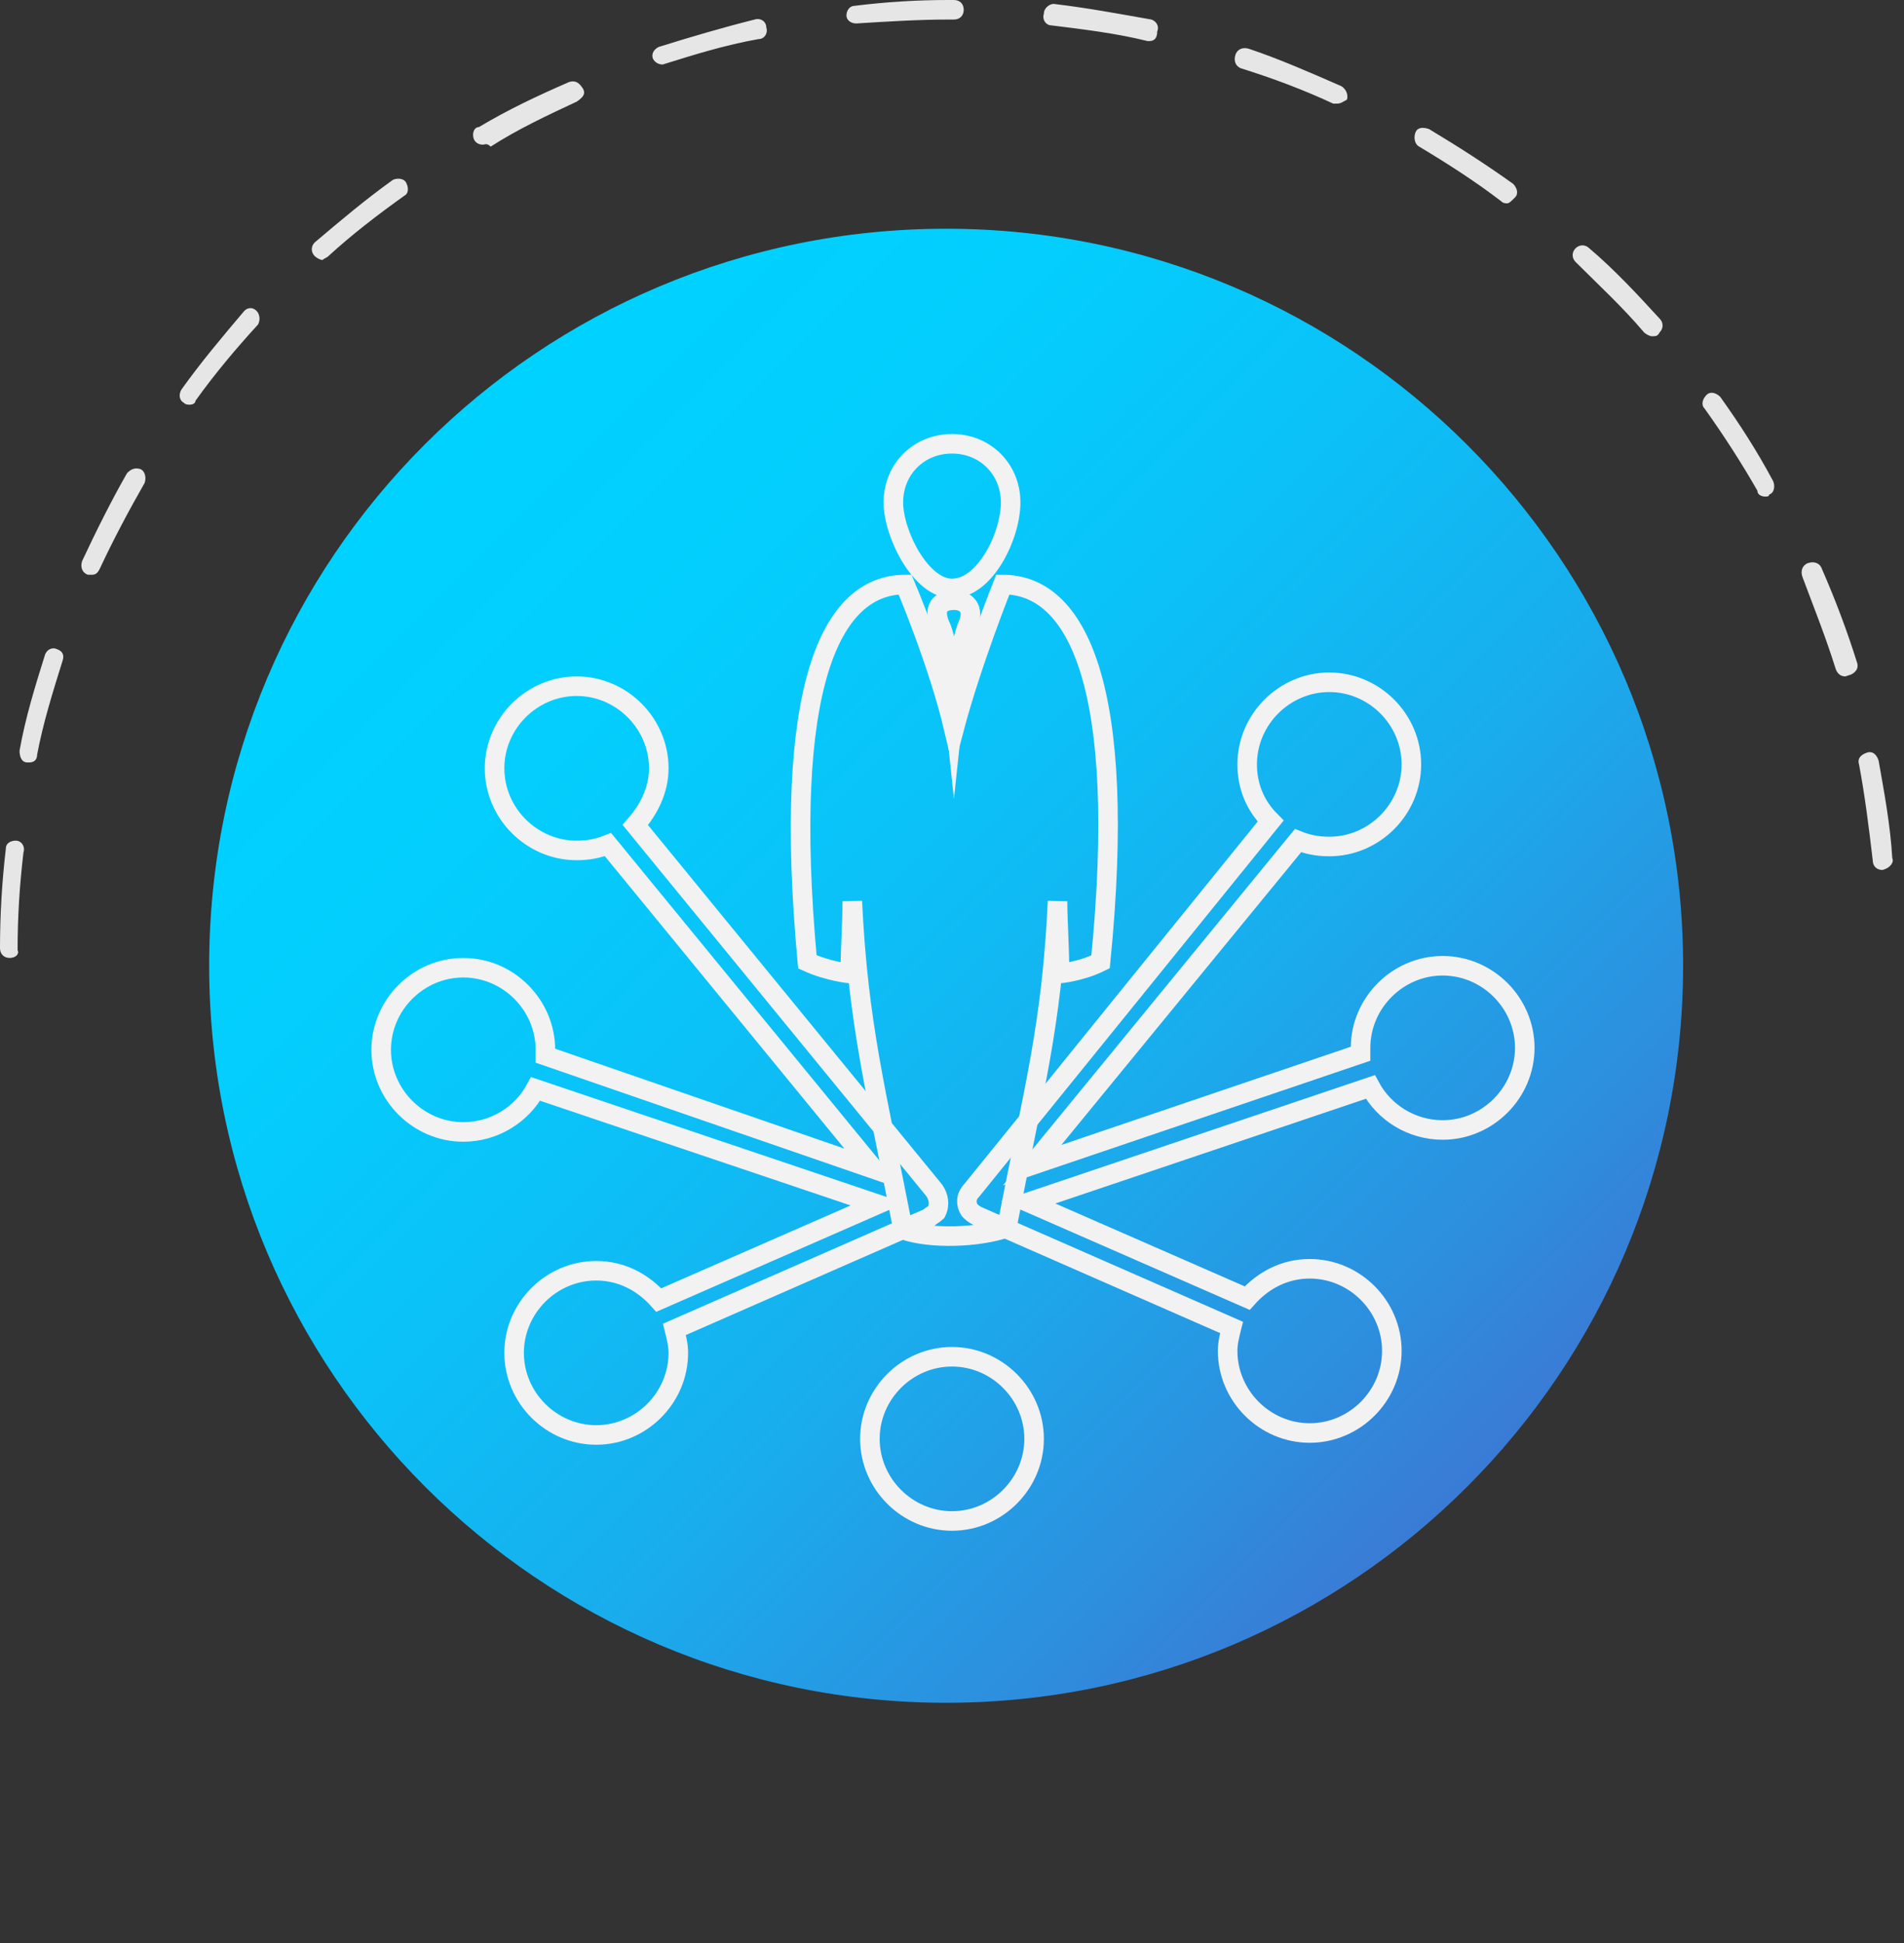
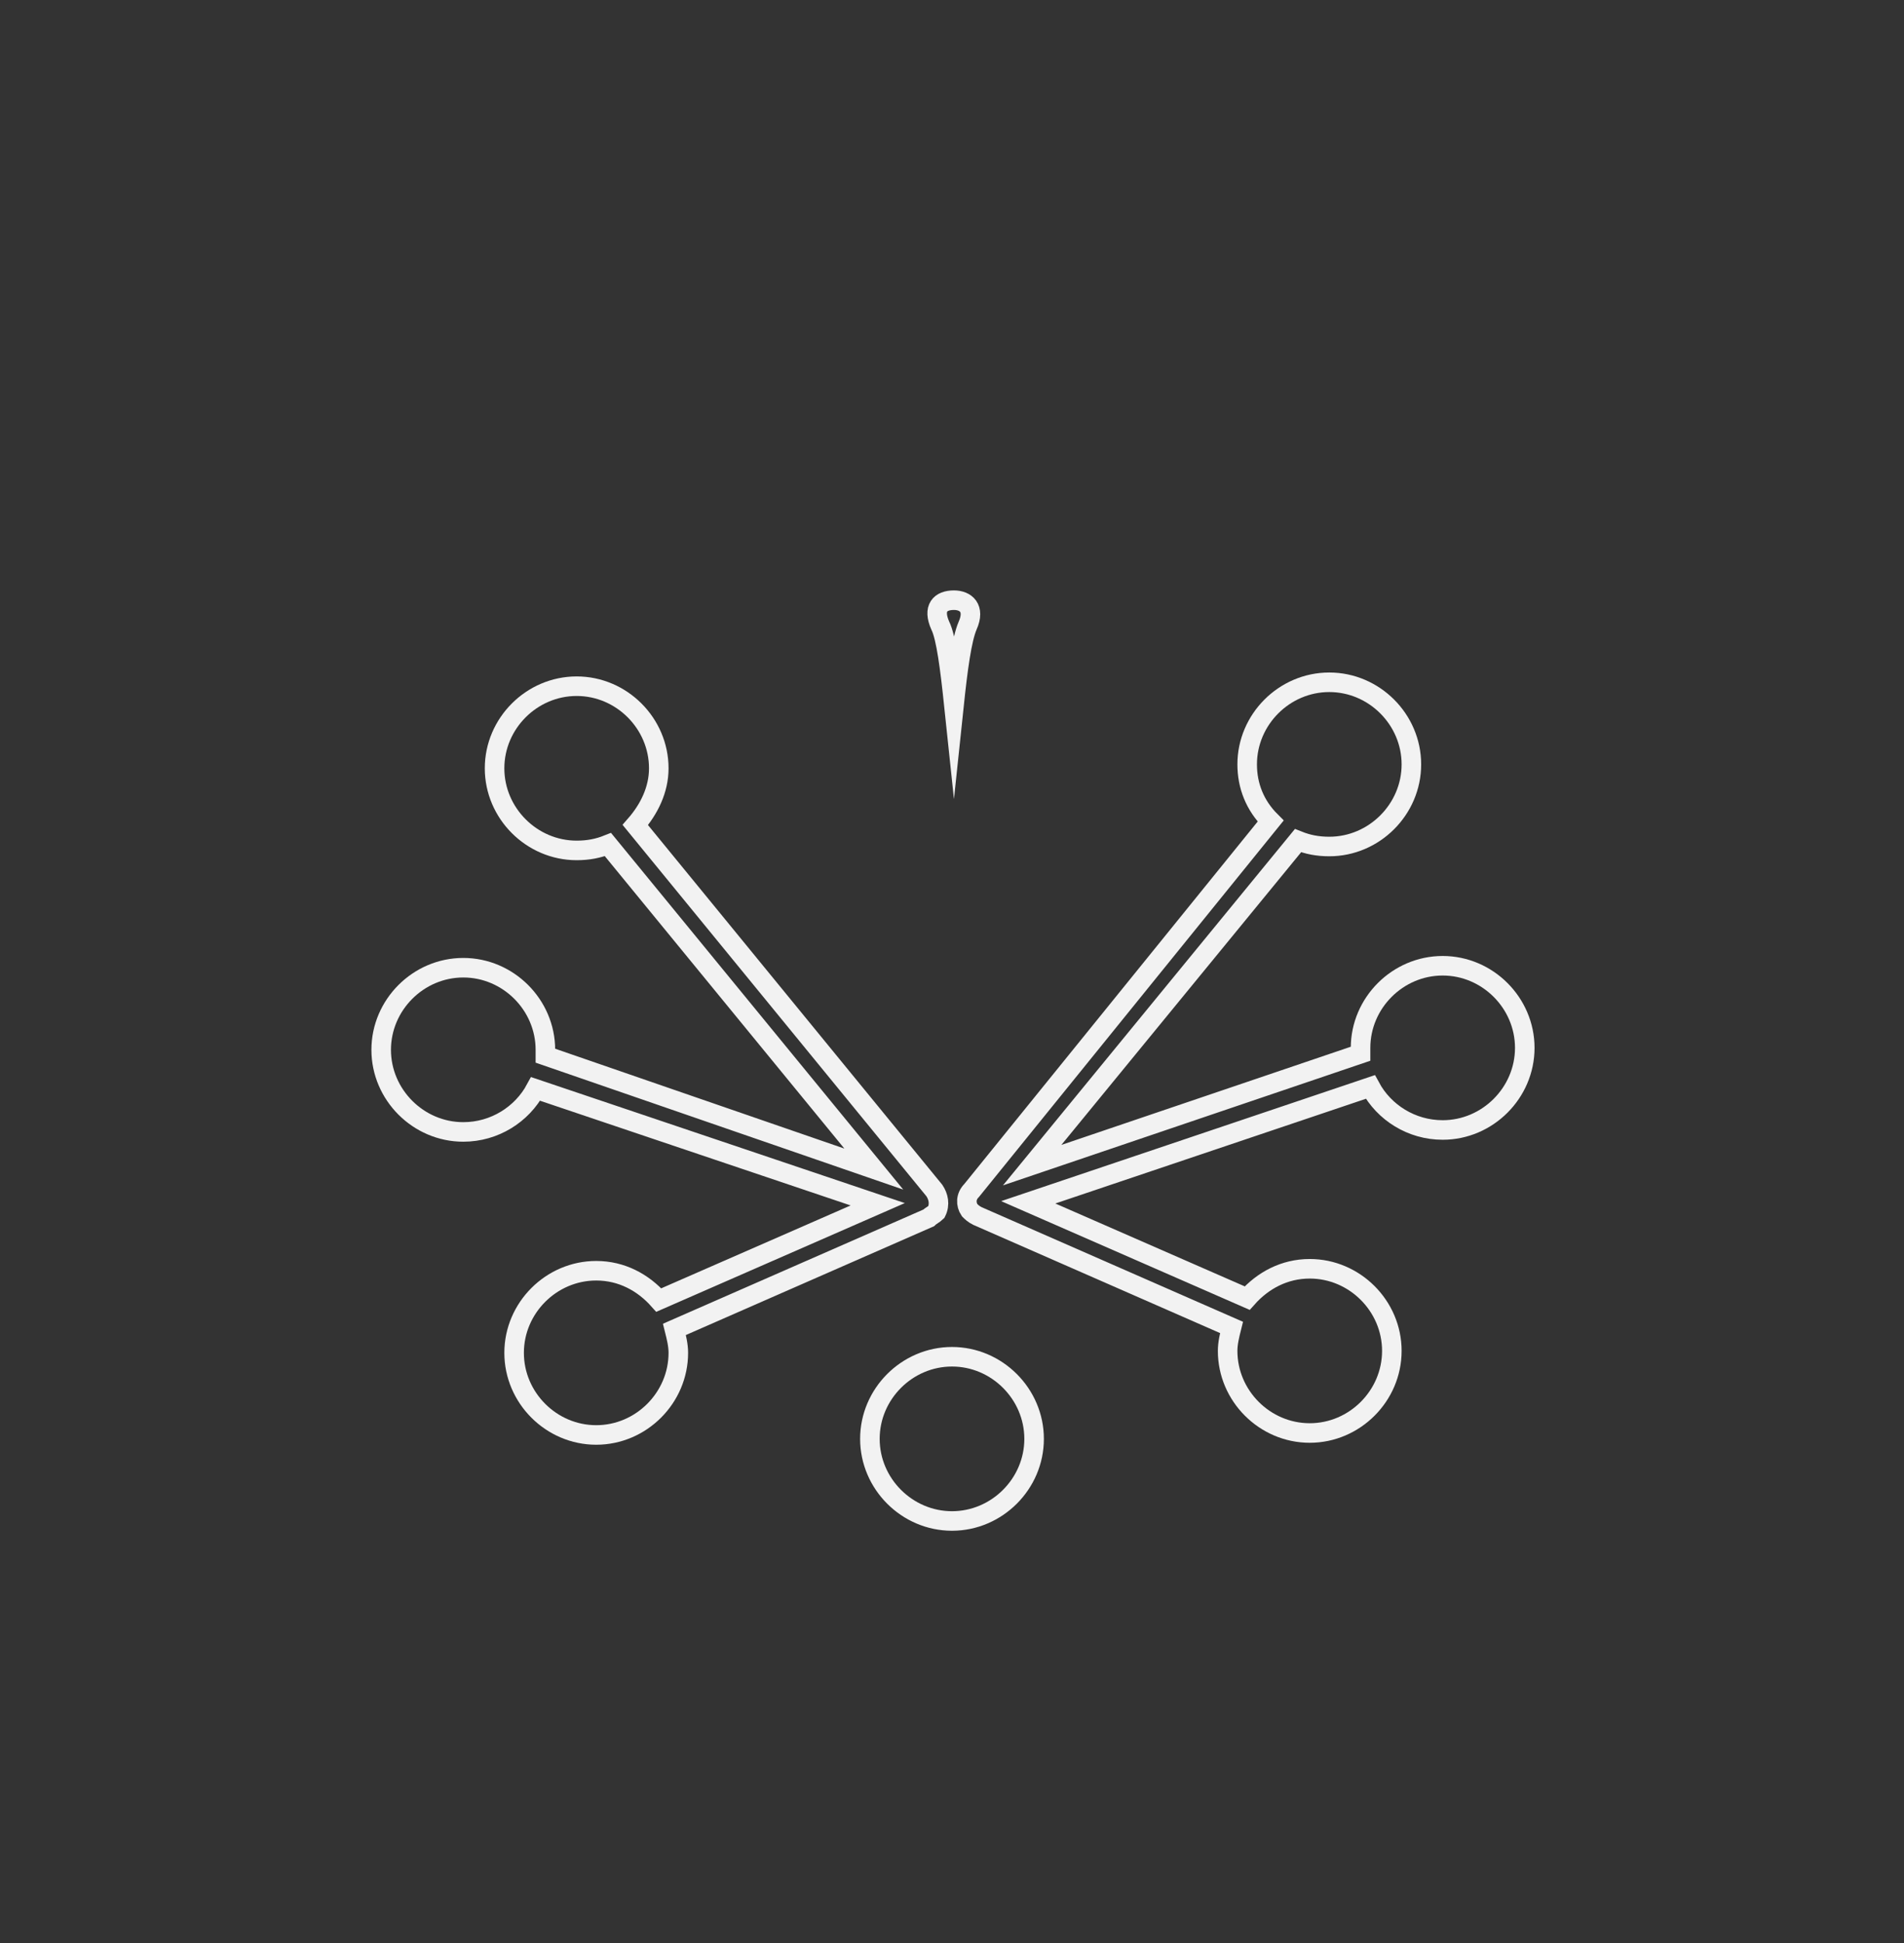
<svg xmlns="http://www.w3.org/2000/svg" xmlns:xlink="http://www.w3.org/1999/xlink" version="1.1" id="Layer_1" x="0px" y="0px" viewBox="0 0 97.4 99.4" style="enable-background:new 0 0 97.4 99.4;" xml:space="preserve">
  <rect x="0" y="0" width="97.4" height="99.4" fill="#333333" stroke="none" />
  <style type="text/css">
	.st0{fill:#E6E6E6;}
	.st1{clip-path:url(#SVGID_2_);fill:url(#SVGID_3_);}
	.st2{fill:none;stroke:#F2F2F2;stroke-width:1;stroke-miterlimit:10;}
</style>
  <title>icon1</title>
-   <path class="st0" d="M0.5,49C0.2,49,0,48.8,0,48.5c0-1.7,0.1-3.4,0.3-5.1C0.3,43.1,0.6,43,0.8,43c0.3,0,0.5,0.3,0.4,0.6  c-0.2,1.7-0.3,3.3-0.3,5C1,48.8,0.8,49,0.5,49z M96.3,44.5c-0.3,0-0.5-0.2-0.5-0.5c-0.2-1.7-0.4-3.3-0.7-4.9  c-0.1-0.3,0.1-0.5,0.4-0.6c0.3-0.1,0.5,0.1,0.6,0.4l0,0c0.3,1.7,0.6,3.3,0.7,5C96.9,44.1,96.7,44.4,96.3,44.5  C96.4,44.4,96.4,44.4,96.3,44.5L96.3,44.5L96.3,44.5z M1.5,39H1.4c-0.3,0-0.4-0.3-0.4-0.6c0,0,0,0,0,0l0,0c0.3-1.7,0.8-3.3,1.3-4.9  c0.1-0.3,0.4-0.4,0.6-0.3c0.3,0.1,0.4,0.3,0.3,0.6c0,0,0,0,0,0l0,0c-0.5,1.6-1,3.2-1.3,4.8C1.9,38.8,1.8,39,1.5,39z M94.4,34.6  c-0.2,0-0.4-0.1-0.5-0.4c-0.5-1.6-1.1-3.1-1.7-4.7c-0.1-0.3,0-0.6,0.3-0.7s0.6,0,0.7,0.3c0.7,1.6,1.3,3.2,1.8,4.8  c0.1,0.3-0.1,0.5-0.3,0.6L94.4,34.6L94.4,34.6z M4.7,29.4c-0.1,0-0.1,0-0.2,0c-0.3-0.1-0.4-0.4-0.3-0.7c0.7-1.5,1.5-3.1,2.3-4.5  C6.7,24,6.9,23.9,7.2,24c0,0,0,0,0,0l0,0c0.2,0.1,0.3,0.4,0.2,0.7c-0.8,1.4-1.6,2.9-2.3,4.4C5,29.3,4.9,29.4,4.7,29.4z M90.3,25.4  c-0.2,0-0.4-0.1-0.4-0.3c-0.8-1.4-1.7-2.8-2.7-4.2c-0.2-0.2-0.1-0.5,0.1-0.7c0,0,0,0,0,0l0,0c0.2-0.2,0.5-0.1,0.7,0.1  c1,1.4,1.9,2.8,2.7,4.3c0.1,0.2,0.1,0.6-0.2,0.7C90.5,25.4,90.4,25.4,90.3,25.4L90.3,25.4z M9.7,20.7c-0.1,0-0.2,0-0.3-0.1  c-0.2-0.1-0.3-0.4-0.1-0.7c0,0,0,0,0,0l0,0c1-1.4,2.1-2.7,3.2-4c0.2-0.2,0.5-0.2,0.7,0.1c0.1,0.2,0.1,0.4,0,0.6  c-1.1,1.2-2.2,2.5-3.2,3.9C10,20.6,9.9,20.7,9.7,20.7z M84.5,17.2c-0.1,0-0.3-0.1-0.4-0.2c-1.1-1.3-2.3-2.4-3.5-3.6  c-0.2-0.2-0.2-0.5,0-0.7c0,0,0,0,0,0l0,0c0.2-0.2,0.5-0.2,0.7,0c0,0,0,0,0,0l0,0c1.3,1.1,2.5,2.4,3.6,3.6c0.2,0.2,0.2,0.5,0,0.7  C84.8,17.2,84.7,17.2,84.5,17.2z M16.5,13.3c-0.1,0-0.3-0.1-0.4-0.2c-0.2-0.2-0.2-0.5,0-0.7c0,0,0,0,0,0l0,0c1.3-1.1,2.6-2.2,4-3.2  c0.2-0.1,0.6-0.1,0.7,0.2c0.1,0.2,0.1,0.5-0.1,0.6c-1.4,1-2.7,2-3.9,3.1C16.7,13.2,16.6,13.2,16.5,13.3L16.5,13.3z M77.1,10.4  c-0.1,0-0.2,0-0.3-0.1c-1.3-1-2.7-1.9-4.2-2.8c-0.2-0.1-0.3-0.4-0.2-0.7s0.4-0.3,0.7-0.2l0,0l0,0c1.5,0.9,2.9,1.8,4.3,2.8  c0.2,0.2,0.3,0.5,0.1,0.7c0,0,0,0,0,0C77.3,10.3,77.2,10.4,77.1,10.4z M24.7,7.4c-0.3,0-0.5-0.2-0.5-0.5c0,0,0,0,0,0  c0-0.2,0.1-0.4,0.3-0.4c1.5-0.9,3-1.6,4.6-2.3c0.3-0.1,0.5,0,0.7,0.3s0,0.5-0.3,0.7l0,0l0,0c-1.5,0.7-3,1.4-4.4,2.3  C24.9,7.3,24.8,7.4,24.7,7.4L24.7,7.4z M68.4,5.3h-0.2c-1.5-0.7-3.1-1.3-4.7-1.8c-0.3-0.1-0.4-0.4-0.3-0.7s0.4-0.4,0.7-0.3  C65.4,3,67,3.7,68.6,4.4c0.2,0.1,0.4,0.4,0.3,0.7C68.7,5.2,68.6,5.3,68.4,5.3L68.4,5.3z M33.9,3.3c-0.2,0-0.4-0.1-0.5-0.3  c-0.1-0.3,0.1-0.5,0.3-0.6c1.6-0.5,3.3-1,4.9-1.4c0.3-0.1,0.6,0.1,0.6,0.4c0.1,0.3-0.1,0.6-0.4,0.6l0,0l0,0  c-1.7,0.3-3.3,0.8-4.9,1.3L33.9,3.3L33.9,3.3z M58.8,2.1h-0.1c-1.6-0.4-3.3-0.6-4.9-0.8c-0.3,0-0.5-0.3-0.4-0.6l0,0  c0-0.3,0.3-0.5,0.5-0.5c0,0,0,0,0,0l0,0c1.7,0.2,3.3,0.5,5,0.8c0.3,0.1,0.4,0.4,0.3,0.6C59.2,2,59,2.1,58.8,2.1L58.8,2.1z M43.8,1.2  c-0.3,0-0.5-0.2-0.5-0.4c0-0.3,0.2-0.5,0.4-0.5c0,0,0,0,0,0l0,0C45.3,0.1,46.9,0,48.5,0h0.3c0.3,0,0.5,0.2,0.5,0.5  c0,0.3-0.2,0.5-0.5,0.5h-0.3C47,1,45.4,1.1,43.8,1.2L43.8,1.2z" />
  <g>
    <g>
      <defs>
-         <path id="SVGID_1_" d="M10.7,49.4c0,20.8,16.9,37.7,37.7,37.7c20.8,0,37.7-16.9,37.7-37.7c0-20.8-16.9-37.7-37.7-37.7     C27.6,11.7,10.7,28.5,10.7,49.4" />
-       </defs>
+         </defs>
      <clipPath id="SVGID_2_">
        <use xlink:href="#SVGID_1_" style="overflow:visible;" />
      </clipPath>
      <linearGradient id="SVGID_3_" gradientUnits="userSpaceOnUse" x1="-585.127" y1="336.326" x2="-584.127" y2="336.326" gradientTransform="matrix(53.311 53.311 53.311 -53.311 13285.579 49146.262)">
        <stop offset="0" style="stop-color:#00D2FF" />
        <stop offset="9.999999e-08" style="stop-color:#00D2FF" />
        <stop offset="0.209" style="stop-color:#03CEFD" />
        <stop offset="0.426" style="stop-color:#0BC1F7" />
        <stop offset="0.647" style="stop-color:#19ADED" />
        <stop offset="0.869" style="stop-color:#2C90DF" />
        <stop offset="1" style="stop-color:#3A7BD5" />
      </linearGradient>
-       <polygon class="st1" points="48.4,-26 123.8,49.4 48.4,124.8 -27,49.4   " />
    </g>
    <path class="st2" d="M48.7,77.8c-2.3,0-4.2-1.9-4.2-4.2c0-2.3,1.9-4.2,4.2-4.2c2.3,0,4.2,1.9,4.2,4.2C52.9,75.9,51,77.8,48.7,77.8z   " />
-     <path class="st2" d="M45.7,25.7c0-1.7,1.3-3,3-3c1.7,0,3,1.3,3,3c0,1.7-1.3,4.4-3,4.4C47.1,30.1,45.7,27.3,45.7,25.7z" />
    <path class="st2" d="M48.1,32c0.3,0.6,0.5,2.2,0.7,4.1c0.2-1.9,0.4-3.4,0.7-4.1c0.4-0.9-0.1-1.3-0.7-1.3   C48.1,30.7,47.7,31.1,48.1,32z" />
-     <path class="st2" d="M43.5,49.8c0-1.4,0.1-2.6,0.1-3.7c0.3,6.3,1.2,9.6,2.6,16.8c1.4,0.5,3.9,0.4,5.3-0.1   c1.4-7.2,2.3-10.3,2.6-16.7c0,1.1,0.1,2.3,0.1,3.7c0,0,1.1-0.1,2.1-0.6c1.4-14.1-1.2-19.3-5-19.3c0,0-1.6,4-2.5,7.4   c-0.8-3.4-2.5-7.4-2.5-7.4c-3.8,0-6.3,5.2-5,19.3C42.4,49.7,43.5,49.8,43.5,49.8z" />
    <path class="st2" d="M47.8,60.9L32.5,42.2c0.7-0.8,1.2-1.8,1.2-2.9c0-2.3-1.9-4.2-4.2-4.2c-2.3,0-4.2,1.9-4.2,4.2   c0,2.3,1.9,4.2,4.2,4.2c0.6,0,1.1-0.1,1.6-0.3l13.6,16.6L27.9,54c0-0.1,0-0.2,0-0.3c0-2.3-1.9-4.2-4.2-4.2c-2.3,0-4.2,1.9-4.2,4.2   c0,2.3,1.9,4.2,4.2,4.2c1.6,0,3-0.9,3.7-2.2l17.5,5.9l-11.2,4.9c-0.8-0.9-1.9-1.5-3.2-1.5c-2.3,0-4.2,1.9-4.2,4.2   c0,2.3,1.9,4.2,4.2,4.2c2.3,0,4.2-1.9,4.2-4.2c0-0.4-0.1-0.8-0.2-1.2l13-5.7l0,0c0.1-0.1,0.3-0.2,0.4-0.3   C48.1,61.6,48,61.2,47.8,60.9z" />
    <path class="st2" d="M49.6,61.9c0.1,0.1,0.2,0.2,0.4,0.3l0,0l13,5.7c-0.1,0.4-0.2,0.8-0.2,1.2c0,2.3,1.9,4.2,4.2,4.2   c2.3,0,4.2-1.9,4.2-4.2c0-2.3-1.9-4.2-4.2-4.2c-1.3,0-2.4,0.6-3.2,1.5l-11.2-4.9l17.5-5.9c0.7,1.3,2.1,2.2,3.7,2.2   c2.3,0,4.2-1.9,4.2-4.2c0-2.3-1.9-4.2-4.2-4.2c-2.3,0-4.2,1.9-4.2,4.2c0,0.1,0,0.2,0,0.3l-16.8,5.7l13.6-16.6   c0.5,0.2,1,0.3,1.6,0.3c2.3,0,4.2-1.9,4.2-4.2c0-2.3-1.9-4.2-4.2-4.2c-2.3,0-4.2,1.9-4.2,4.2c0,1.1,0.4,2.1,1.2,2.9L49.7,60.9   C49.4,61.2,49.4,61.6,49.6,61.9z" />
  </g>
</svg>